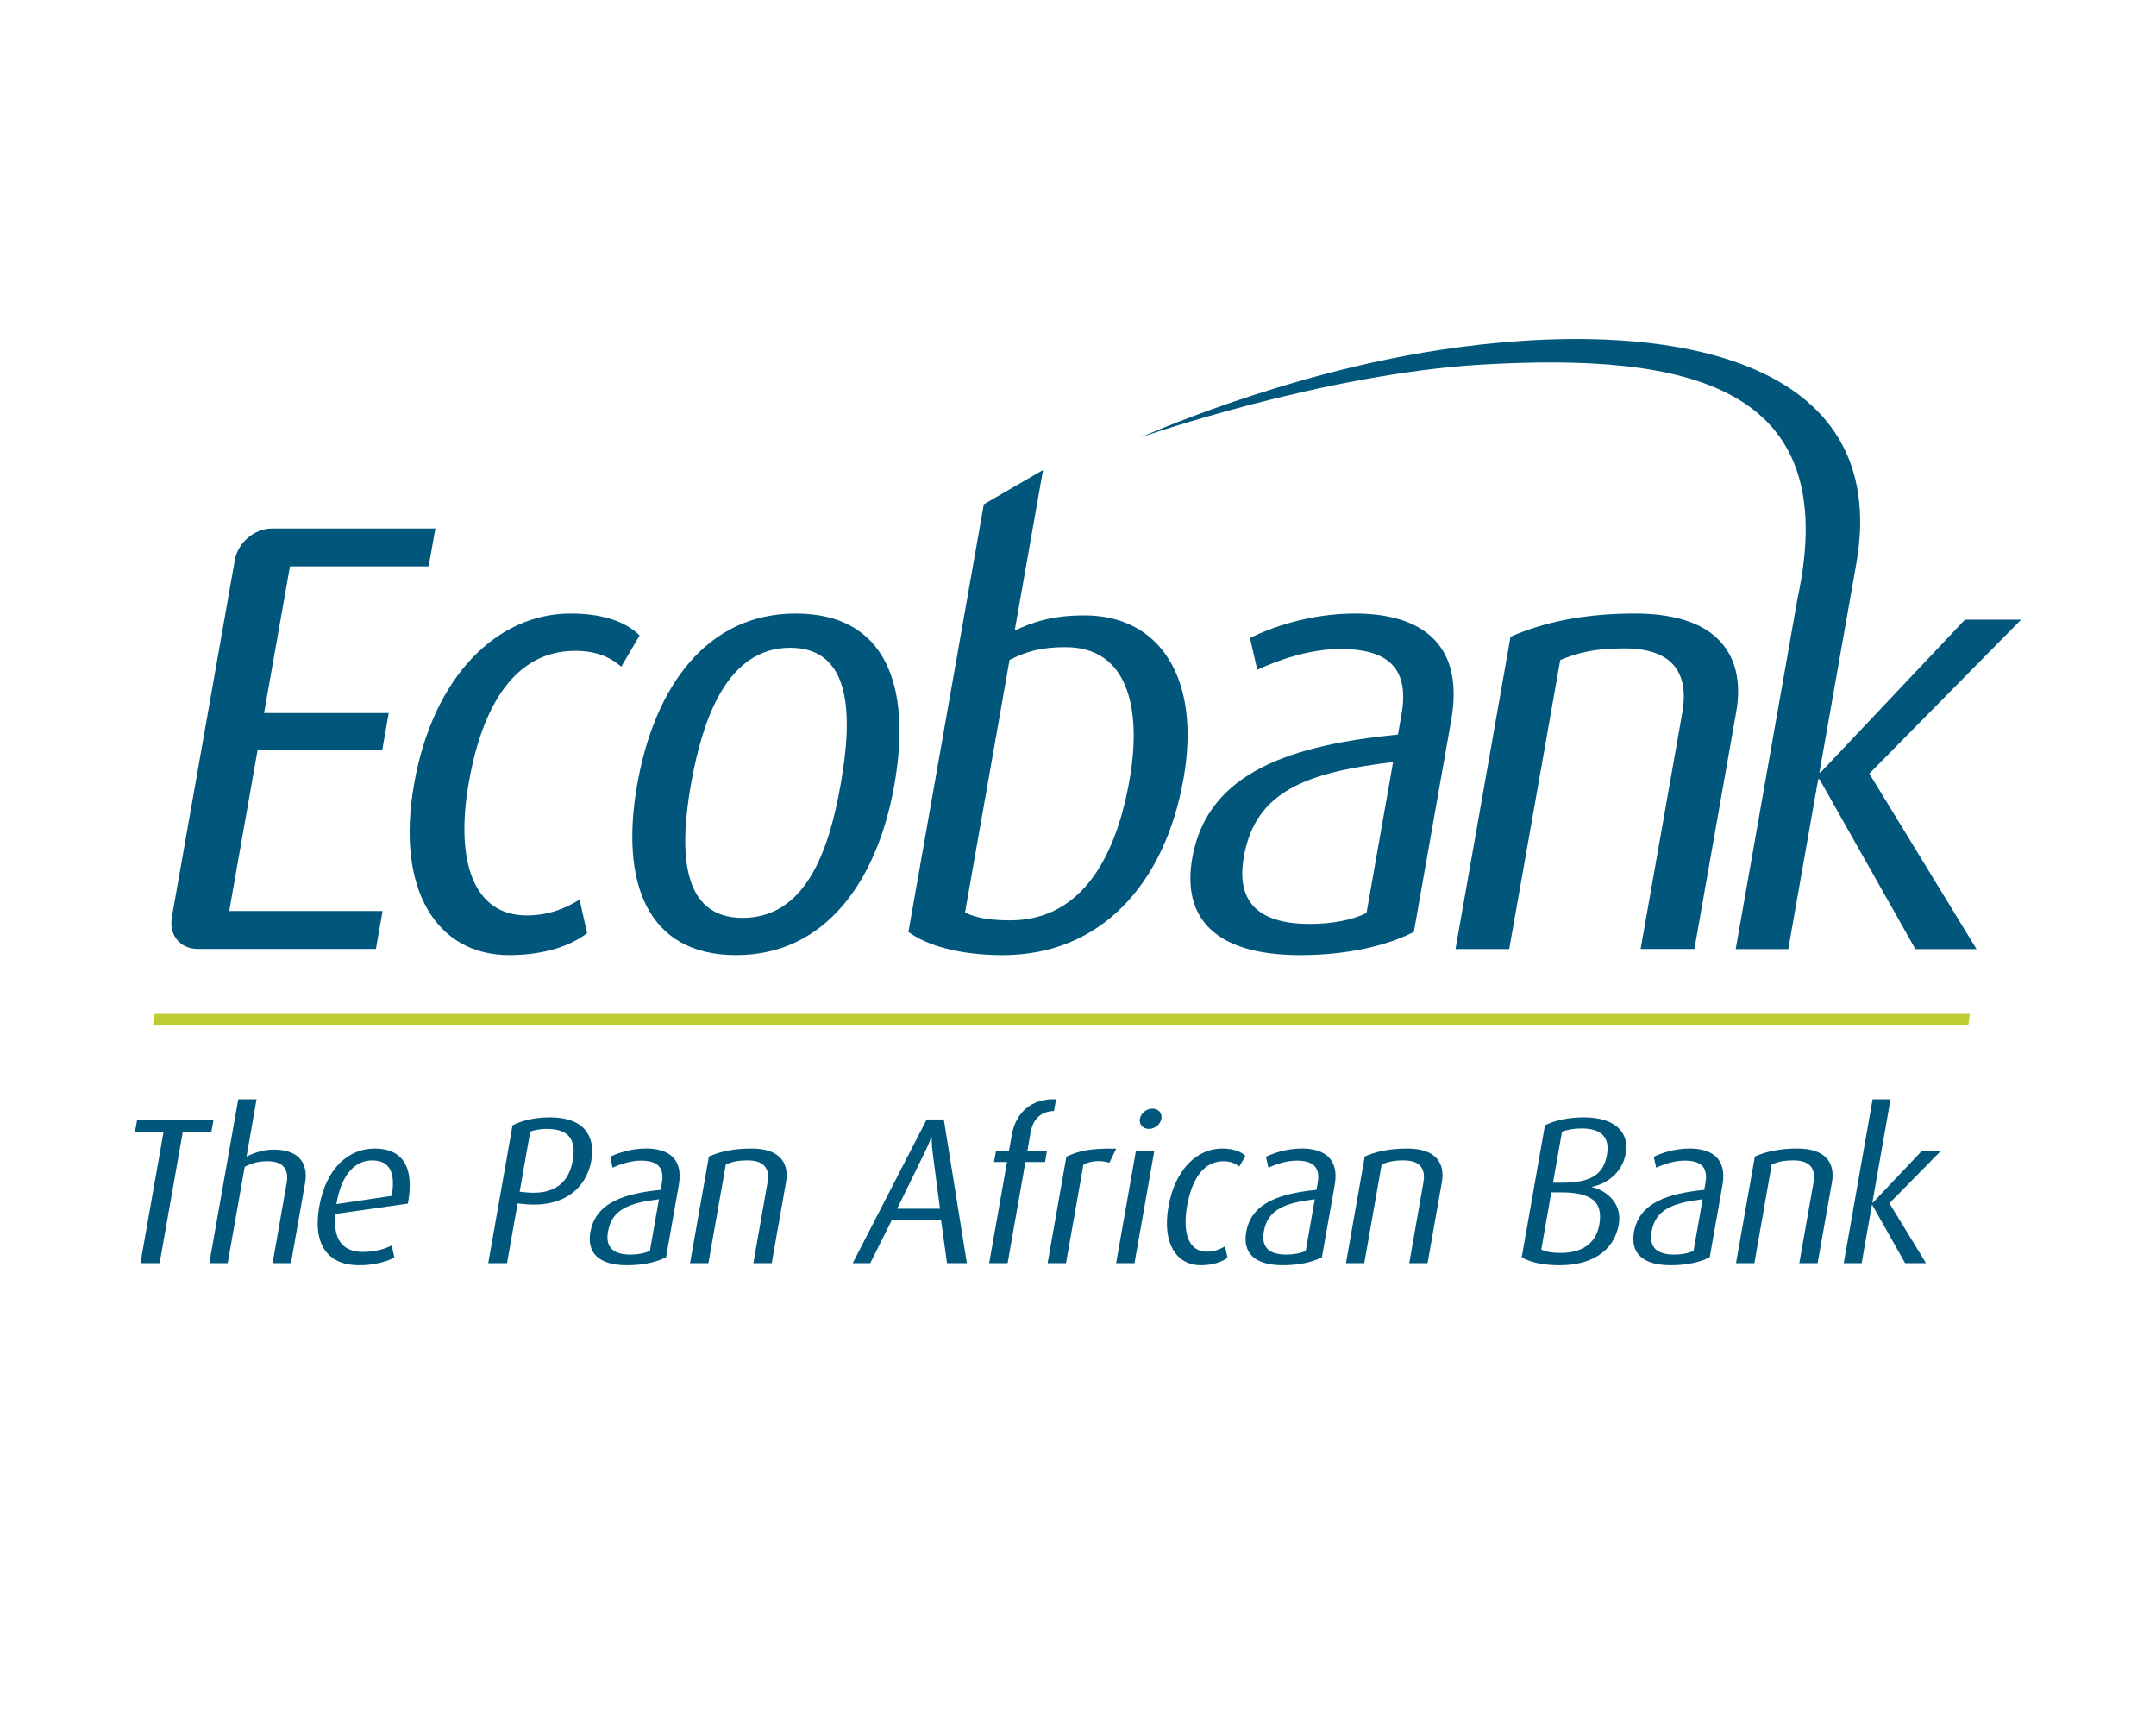
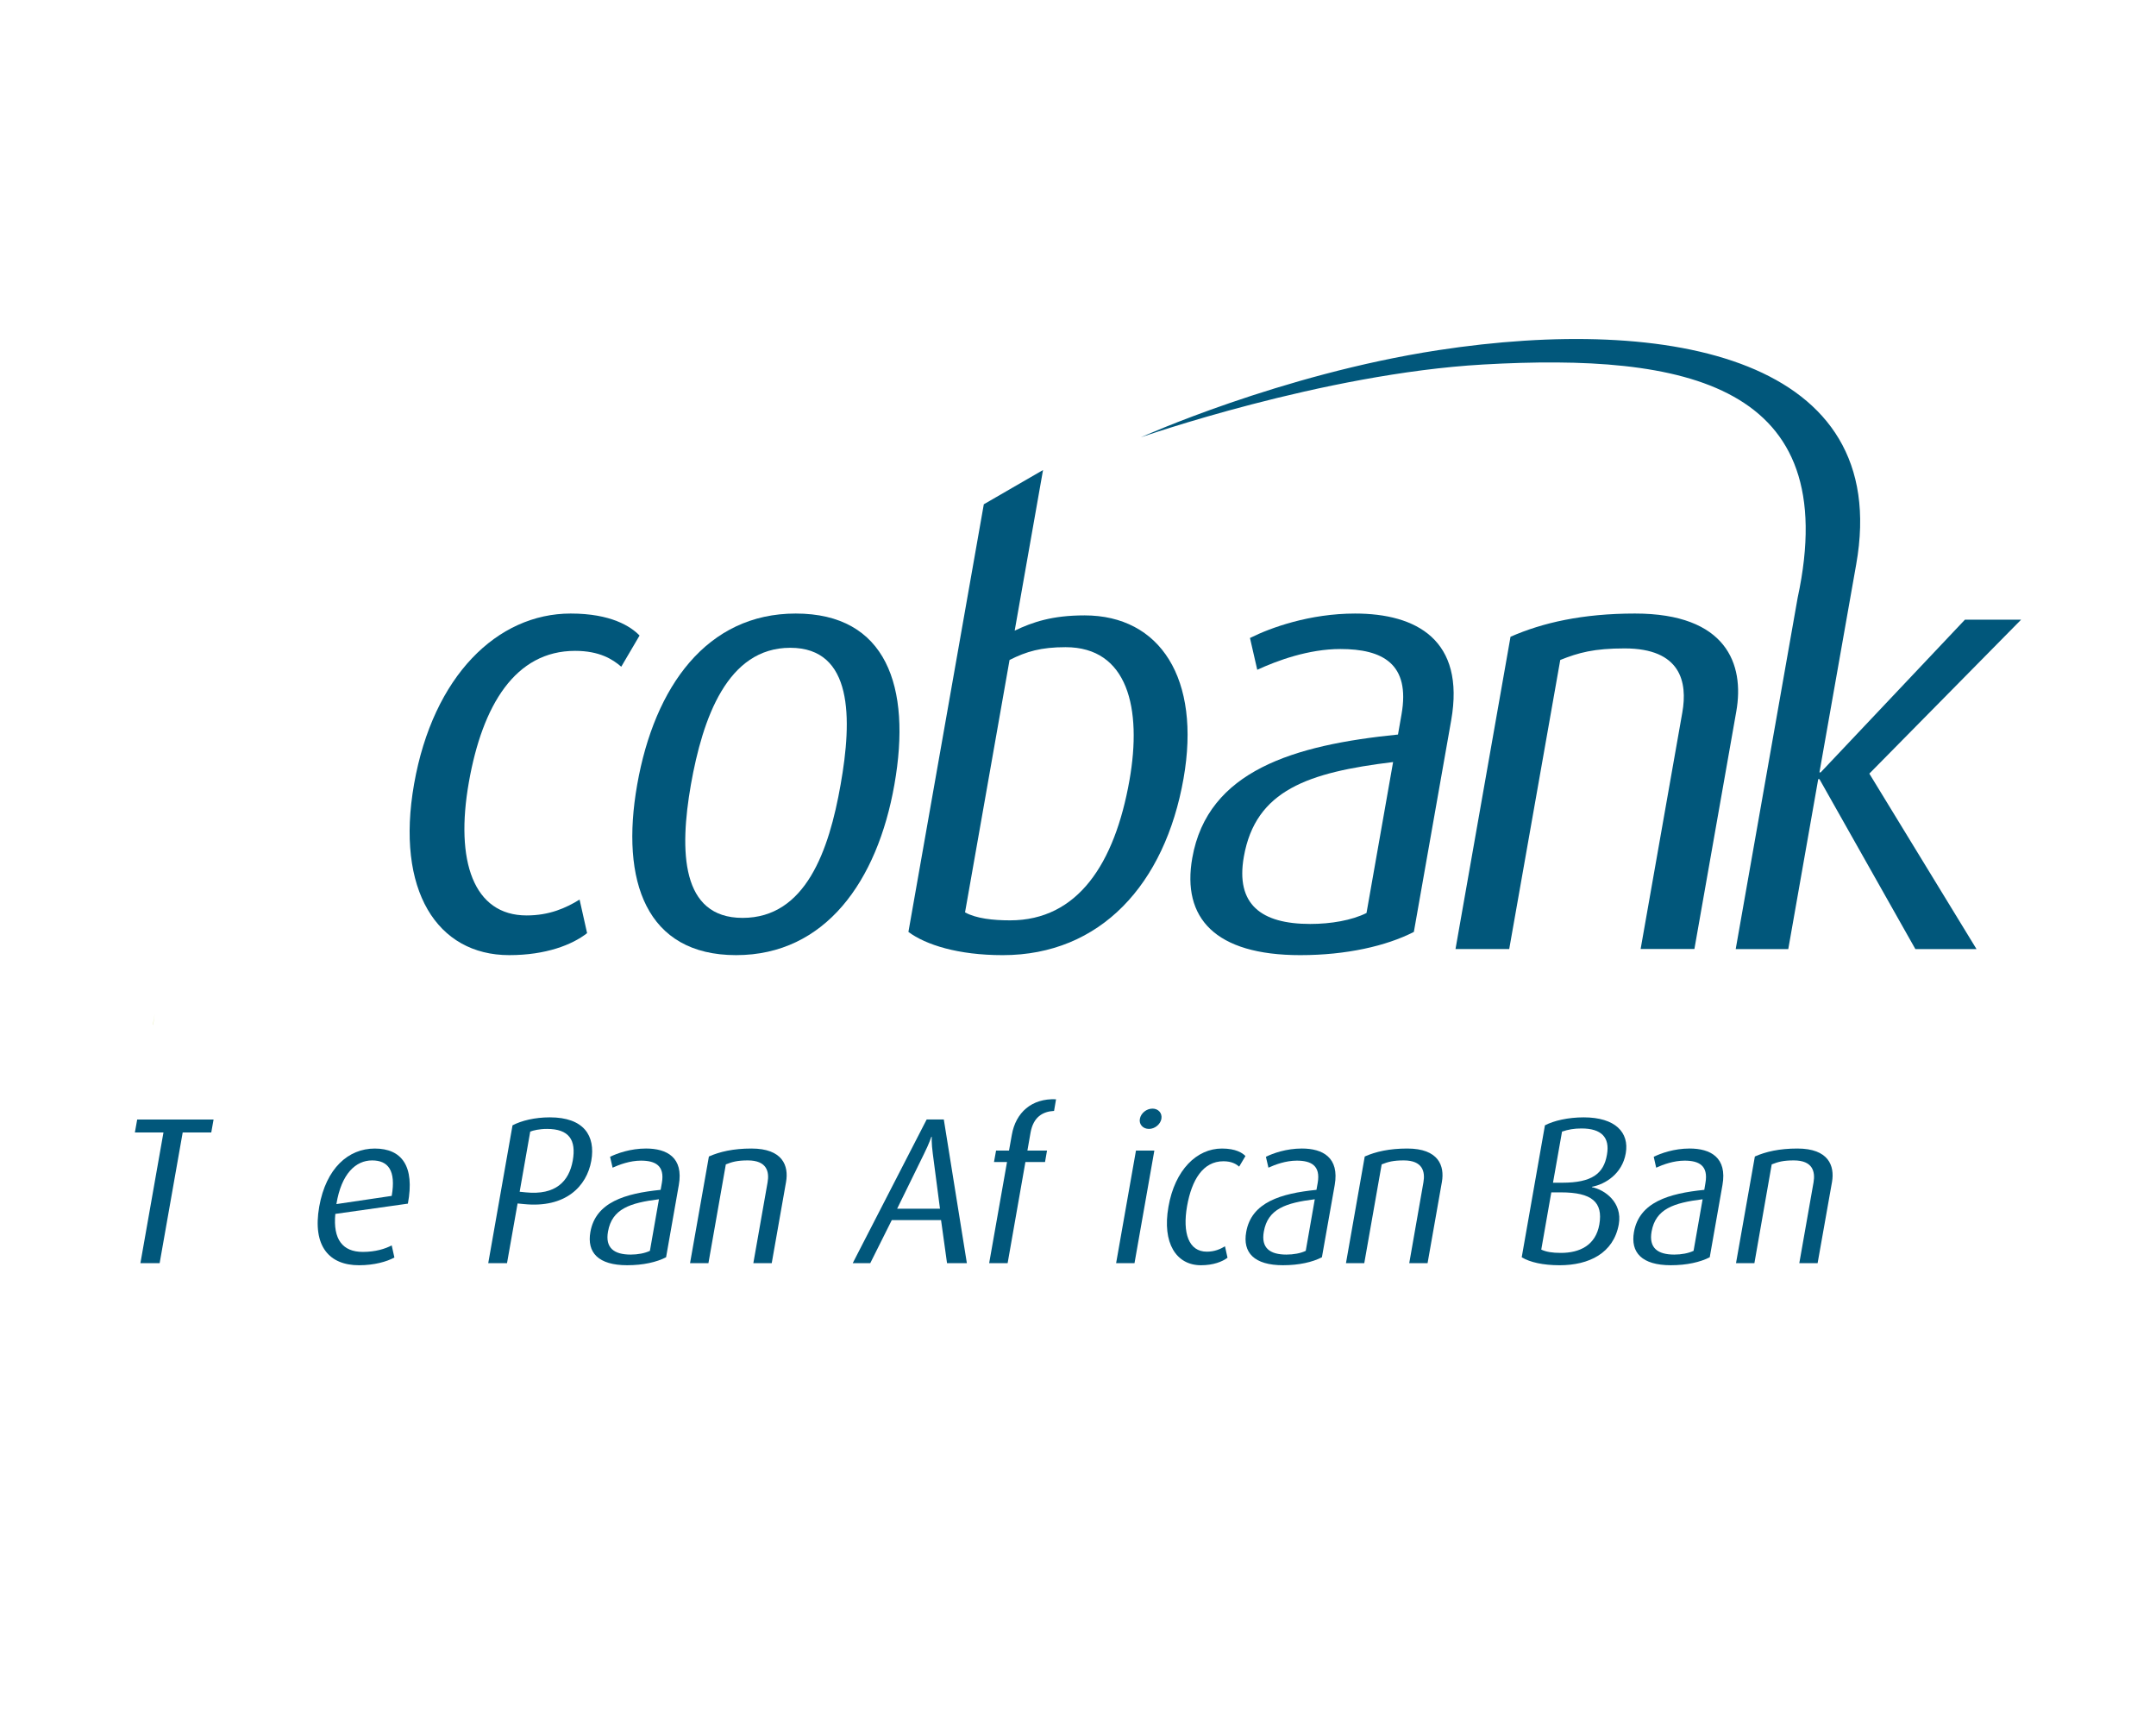
<svg xmlns="http://www.w3.org/2000/svg" id="ecobank" viewBox="0 0 250 200">
  <defs>
    <style>.cls-1{fill:#01577b;}.cls-2{fill:#bcce32;}</style>
  </defs>
  <g id="layer1">
-     <path id="path1435" class="cls-1" d="M49.703,65.672l.782-4.398H31.517v.007c-1.99,0-3.882,1.59-4.273,3.571l-7.321,41.515h.009c-.373,2.008,.942,3.643,2.958,3.651h20.7l.773-4.389H26.578l3.287-18.639h14.454l.755-4.318h-14.454l3.003-17.004,16.08,.002Z" />
    <path id="path1437" class="cls-1" d="M59.049,110.74c-8.36,0-13.202-7.507-11.034-19.838,2.212-12.544,9.657-19.767,18.159-19.767,4.673,0,6.965,1.492,7.987,2.55l-2.123,3.616c-.986-.853-2.514-1.839-5.348-1.839-6.947,0-10.75,6.299-12.322,15.227-1.617,9.142,.533,15.449,6.699,15.449,2.621,0,4.549-.853,6.139-1.839l.871,3.891c-1.724,1.35-4.771,2.55-9.026,2.55" />
    <path id="path1439" class="cls-1" d="M91.636,75.106c-7.294,0-10.155,8.147-11.523,15.867-1.35,7.72-1.155,15.449,5.997,15.449,7.303,0,10.021-7.8,11.363-15.449,1.359-7.649,1.457-15.867-5.837-15.867m-6.281,35.634c-10.421,0-13.442-8.573-11.469-19.767,2.008-11.407,8.102-19.838,18.381-19.838,10.483,0,13.459,8.431,11.443,19.838-1.972,11.194-8.013,19.767-18.355,19.767" />
    <path id="path1441" class="cls-1" d="M161.536,88.353c-9.844,1.199-15.947,3.252-17.306,10.981-.977,5.526,2.017,7.791,7.694,7.791,2.399,0,4.824-.418,6.53-1.27l3.083-17.502Zm-10.75,22.388c-9.915,0-13.761-4.318-12.535-11.265,1.786-10.137,11.798-13.104,23.854-14.312l.409-2.337c1.039-5.881-2.203-7.578-7.098-7.578-3.678,0-7.321,1.341-9.63,2.408l-.844-3.687c2.408-1.208,6.947-2.834,12.189-2.834,7.09,0,12.793,3.047,11.141,12.393l-4.327,24.52c-3.189,1.635-7.845,2.692-13.157,2.692" />
    <path id="path1443" class="cls-1" d="M190.24,110.03l4.833-27.416c.631-3.545-.178-7.436-6.69-7.436-3.545,0-5.339,.489-7.463,1.341l-5.917,33.511h-6.228l6.379-36.203c3.696-1.626,8.342-2.692,14.428-2.692,10.634,0,12.713,5.881,11.754,11.336l-4.86,27.558h-6.237Z" />
-     <path id="path1445" class="cls-2" d="M228.246,118.807H17.738l.195-1.253H228.424l-.177,1.253Z" />
+     <path id="path1445" class="cls-2" d="M228.246,118.807H17.738l.195-1.253l-.177,1.253Z" />
    <path id="path1447" class="cls-1" d="M130.966,90.476c-1.706,9.639-5.979,16.231-13.841,16.231-1.99,0-3.927-.213-5.224-.924l5.162-29.264c1.946-.986,3.66-1.484,6.494-1.484,7.223,0,8.884,7.09,7.409,15.441m-5.206-19.127c-3.749,0-6.014,.773-8.102,1.768l3.287-18.621-6.867,3.971-8.742,49.582c2.008,1.492,5.757,2.692,10.936,2.692,11.336,0,18.808-8.218,20.966-20.478,2.034-11.549-2.692-18.914-11.478-18.914" />
    <path id="path1449" class="cls-1" d="M234.358,71.846h-6.512l-16.729,17.706h-.142l4.264-24.129c4.238-23.898-21.553-28.944-48.48-24.822-18.301,2.807-34.47,10.101-34.47,10.101,0,0,21.108-7.383,39.685-8.44,23.454-1.333,41.835,2.221,36.469,27.07l-7.178,40.707h6.095l3.474-19.705h.142l11.123,19.705h7.09l-12.429-20.345,17.599-17.848Z" />
    <path id="path1451" class="cls-1" d="M21.185,131.298l-2.674,15.156h-2.23l2.674-15.156h-3.314l.267-1.501h8.857l-.267,1.501h-3.314Z" />
-     <path id="path1453" class="cls-1" d="M31.606,146.454l1.626-9.248c.24-1.35-.124-2.567-2.203-2.567-.968,0-1.777,.169-2.656,.648l-1.972,11.167h-2.132l3.358-19.003h2.123l-1.164,6.636c1.182-.56,2.177-.8,3.136-.8,3.323,0,3.98,1.999,3.66,3.838l-1.643,9.328h-2.132Z" />
    <path id="path1455" class="cls-1" d="M43.147,134.541c-1.892,0-3.562,1.528-4.14,5.064l6.414-.951c.515-2.958-.418-4.113-2.274-4.113m-4.264,6.201c-.284,2.95,.844,4.407,3.189,4.407,1.475,0,2.603-.364,3.349-.755l.311,1.404c-.879,.48-2.337,.897-4.104,.897-3.412,0-5.428-2.159-4.611-6.805,.791-4.433,3.367-6.725,6.441-6.725,3.127,0,4.655,2.034,3.838,6.388l-8.413,1.19Z" />
    <path id="path1457" class="cls-1" d="M63.429,130.889c-.897,0-1.581,.169-1.946,.311l-1.226,6.974,.711,.071c3.456,.347,5.011-1.262,5.446-3.678,.426-2.417-.444-3.678-2.985-3.678m-2.674,8.715l-.737-.071-1.226,6.921h-2.177l2.816-15.982c1.022-.533,2.559-.924,4.327-.924,3.927,0,5.322,2.114,4.806,5.037-.524,2.958-2.976,5.508-7.809,5.019" />
    <path id="path1459" class="cls-1" d="M76.409,139.045c-3.358,.418-5.446,1.111-5.908,3.749-.338,1.883,.693,2.665,2.63,2.665,.817,0,1.644-.151,2.23-.435l1.048-5.979Zm-3.669,7.649c-3.385,0-4.7-1.484-4.282-3.856,.613-3.456,4.033-4.469,8.147-4.886l.142-.8c.355-2.008-.755-2.585-2.425-2.585-1.253,0-2.496,.453-3.287,.817l-.293-1.262c.826-.409,2.381-.96,4.167-.96,2.425,0,4.371,1.04,3.802,4.238l-1.475,8.369c-1.093,.569-2.674,.924-4.495,.924" />
    <path id="path1461" class="cls-1" d="M87.354,146.454l1.652-9.373c.213-1.208-.062-2.541-2.292-2.541-1.208,0-1.821,.169-2.55,.462l-2.017,11.452h-2.132l2.186-12.367c1.262-.56,2.843-.924,4.931-.924,3.634,0,4.344,2.008,4.016,3.873l-1.661,9.417-2.132-0Z" />
    <path id="path1463" class="cls-1" d="M108.169,133.812c-.178-1.306-.124-2.008-.124-2.008h-.053s-.213,.702-.862,2.008l-3.1,6.325h4.966l-.826-6.325Zm1.644,12.642l-.693-4.993h-5.713l-2.496,4.993h-2.034l8.573-16.658h1.99l2.674,16.658h-2.301Z" />
    <path id="path1465" class="cls-1" d="M118.901,134.727l-2.061,11.727h-2.141l2.07-11.727h-1.51l.24-1.324h1.501l.329-1.839c.453-2.567,2.292-4.238,5.126-4.113l-.231,1.35c-1.297,.071-2.399,.684-2.727,2.523l-.364,2.079h2.274l-.231,1.324h-2.274Z" />
-     <path id="path1467" class="cls-1" d="M128.638,134.807c-1.013-.32-2.239-.222-3.012,.24l-2.017,11.407h-2.132l2.177-12.349c1.404-.648,2.692-.995,5.775-.924l-.791,1.626Z" />
    <path id="path1469" class="cls-1" d="M133.231,130.889c-.702,0-1.173-.533-1.057-1.164,.116-.657,.764-1.19,1.466-1.19,.684,0,1.146,.533,1.03,1.19-.116,.63-.764,1.164-1.439,1.164m-3.811,15.565l2.301-13.051h2.132l-2.301,13.051h-2.132Z" />
    <path id="path1471" class="cls-1" d="M139.255,146.694c-2.861,0-4.513-2.567-3.767-6.779,.746-4.291,3.296-6.752,6.201-6.752,1.599,0,2.381,.506,2.727,.871l-.729,1.226c-.329-.284-.853-.622-1.821-.622-2.381,0-3.678,2.159-4.22,5.206-.542,3.118,.186,5.277,2.292,5.277,.897,0,1.555-.293,2.106-.622l.293,1.324c-.595,.453-1.635,.871-3.083,.871" />
    <path id="path1473" class="cls-1" d="M152.456,139.045c-3.358,.418-5.446,1.111-5.908,3.749-.338,1.883,.684,2.665,2.621,2.665,.826,0,1.661-.151,2.239-.435l1.048-5.979Zm-3.669,7.649c-3.385,0-4.709-1.484-4.282-3.856,.604-3.456,4.033-4.469,8.147-4.886l.142-.8c.355-2.008-.755-2.585-2.425-2.585-1.262,0-2.505,.453-3.287,.817l-.293-1.262c.826-.409,2.372-.96,4.167-.96,2.425,0,4.371,1.04,3.811,4.238l-1.484,8.369c-1.093,.569-2.674,.924-4.495,.924" />
    <path id="path1475" class="cls-1" d="M163.41,146.454l1.644-9.373c.213-1.208-.062-2.541-2.283-2.541-1.217,0-1.83,.169-2.559,.462l-2.017,11.452h-2.123l2.177-12.367c1.262-.56,2.852-.924,4.931-.924,3.634,0,4.344,2.008,4.016,3.873l-1.661,9.417-2.123-0Z" />
    <path id="path1477" class="cls-1" d="M183.391,130.836c-.879,0-1.555,.124-2.265,.364l-1.048,5.926h1.084c3.438,0,4.797-1.057,5.17-3.234,.373-2.043-.666-3.056-2.941-3.056m-2.39,7.409h-1.119l-1.164,6.636c.578,.266,1.253,.382,2.274,.382,2.177,0,4.033-.871,4.46-3.296,.444-2.585-.853-3.722-4.451-3.722m-.169,8.449c-1.883,0-3.42-.338-4.38-.924l2.692-15.298c1.013-.533,2.674-.924,4.495-.924,3.66,0,5.304,1.75,4.877,4.167-.409,2.381-2.372,3.589-3.918,3.882l-.008,.045c1.492,.293,3.562,1.768,3.118,4.309-.604,3.34-3.438,4.744-6.876,4.744" />
    <path id="path1479" class="cls-1" d="M197.427,139.045c-3.358,.418-5.446,1.111-5.917,3.749-.329,1.883,.693,2.665,2.63,2.665,.826,0,1.644-.151,2.239-.435l1.048-5.979Zm-3.669,7.649c-3.394,0-4.708-1.484-4.291-3.856,.622-3.456,4.033-4.469,8.156-4.886l.133-.8c.355-2.008-.746-2.585-2.416-2.585-1.262,0-2.505,.453-3.296,.817l-.284-1.262c.826-.409,2.372-.96,4.158-.96,2.425,0,4.38,1.04,3.811,4.238l-1.475,8.369c-1.093,.569-2.683,.924-4.495,.924" />
    <path id="path1481" class="cls-1" d="M208.639,146.454l1.652-9.373c.204-1.208-.062-2.541-2.292-2.541-1.217,0-1.821,.169-2.559,.462l-2.008,11.452h-2.132l2.186-12.367c1.262-.56,2.843-.924,4.931-.924,3.625,0,4.335,2.008,4.016,3.873l-1.67,9.417-2.123-0Z" />
-     <path id="path1483" class="cls-1" d="M220.908,146.454l-3.793-6.725h-.062l-1.182,6.725h-2.079l3.349-19.003h2.079l-2.114,12.011h.044l5.73-6.059h2.212l-6.006,6.103,4.247,6.947h-2.426Z" />
  </g>
</svg>